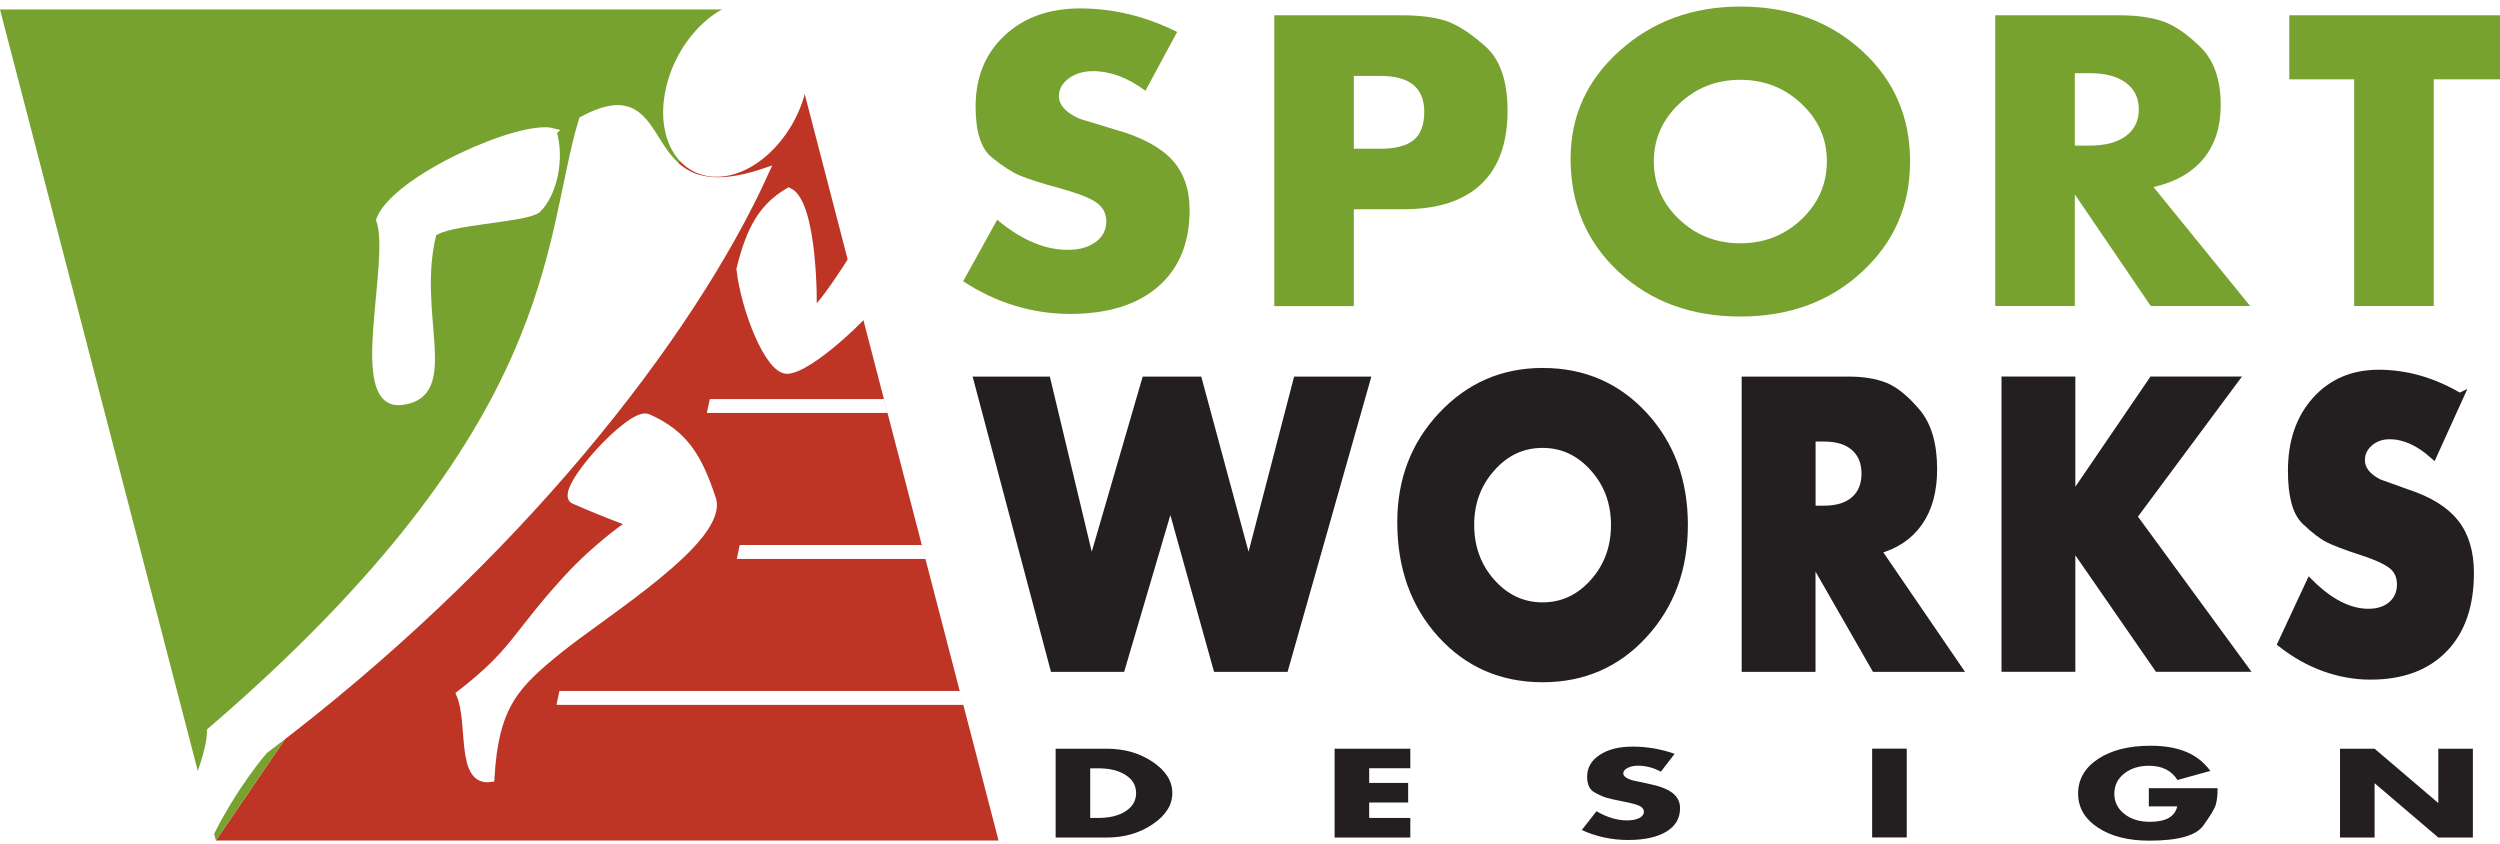
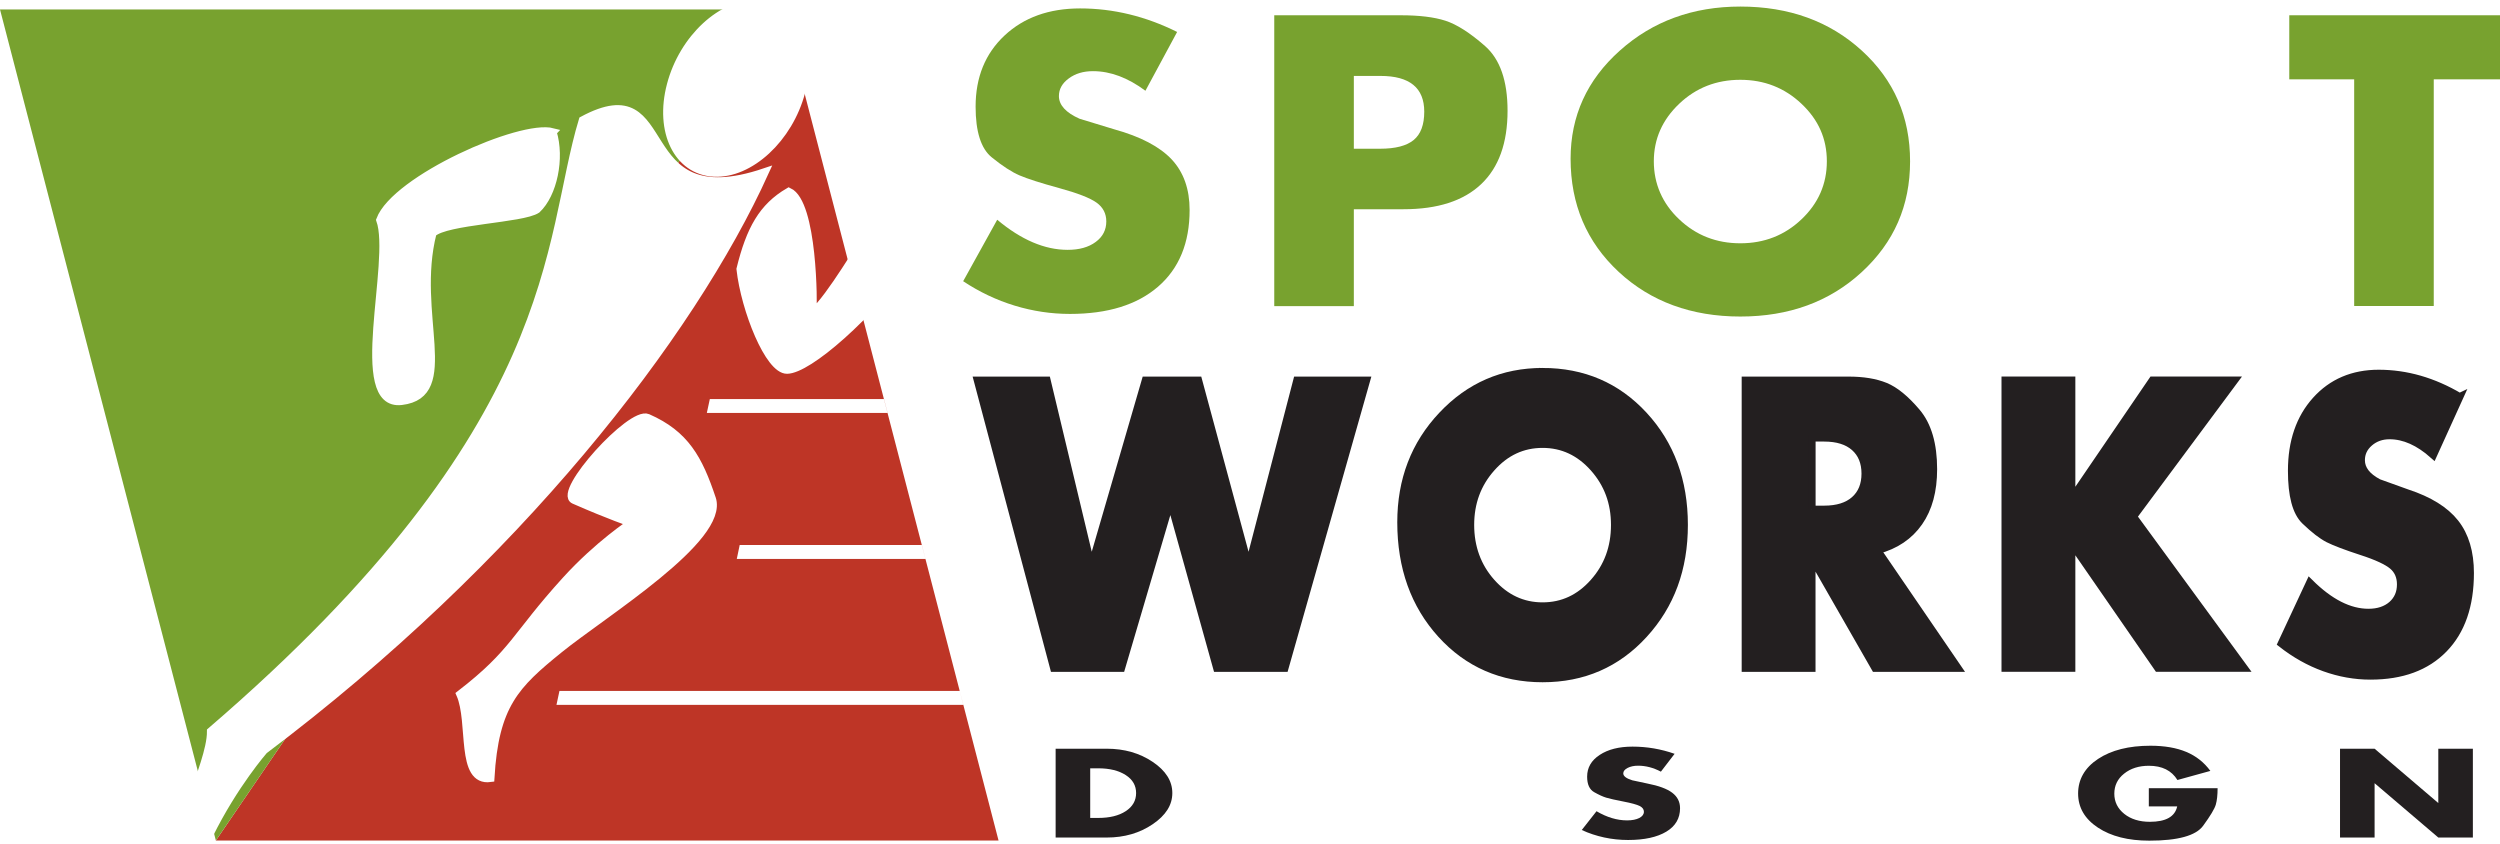
<svg xmlns="http://www.w3.org/2000/svg" id="COMPOSITE_copy" data-name="COMPOSITE copy" viewBox="0 0 335.51 113.32">
  <defs>
    <style>
      .cls-1, .cls-2 {
        fill: #78a22f;
      }

      .cls-3, .cls-4, .cls-2 {
        fill-rule: evenodd;
      }

      .cls-3, .cls-5 {
        fill: #fff;
      }

      .cls-6 {
        stroke: #231f20;
        stroke-miterlimit: 10;
      }

      .cls-6, .cls-7 {
        fill: #231f20;
      }

      .cls-4 {
        fill: #be3526;
      }

      .cls-5 {
        filter: url(#drop-shadow-1);
        stroke: #fff;
        stroke-width: 1.05px;
      }
    </style>
    <filter id="drop-shadow-1" filterUnits="userSpaceOnUse">
      <feOffset dx="-1.51" dy="-.76" />
      <feGaussianBlur result="blur" stdDeviation="0" />
      <feFlood flood-color="#000" flood-opacity="1" />
      <feComposite in2="blur" operator="in" />
      <feComposite in="SourceGraphic" />
    </filter>
  </defs>
  <polygon class="cls-3" points="131.69 103.85 117.51 49.23 93.15 51.32 70.82 99.32 131.69 103.85" />
  <path class="cls-7" d="m141.67,112.4v-11.92h6.86c2.36,0,4.42.59,6.17,1.77s2.63,2.57,2.63,4.18-.88,2.99-2.63,4.18c-1.75,1.19-3.81,1.79-6.17,1.79h-6.86Zm4.64-2.63h1.07c1.54,0,2.77-.3,3.7-.91.93-.61,1.39-1.42,1.39-2.43s-.46-1.81-1.39-2.41-2.16-.91-3.7-.91h-1.07v6.67Z" />
-   <path class="cls-7" d="m189.27,103.1h-5.52v1.97h5.23v2.63h-5.23v2.07h5.52v2.63h-10.16v-11.92h10.16v2.63Z" />
  <path class="cls-7" d="m224.75,101.15l-1.85,2.41c-1.02-.54-2.04-.8-3.06-.8-.55,0-1.02.1-1.41.3-.38.2-.58.44-.58.73,0,.37.4.68,1.21.93l2.01.43c1.54.3,2.65.71,3.35,1.24s1.05,1.22,1.05,2.08c0,1.35-.61,2.4-1.84,3.14s-2.94,1.12-5.13,1.12c-1.09,0-2.16-.11-3.22-.34-1.05-.23-2.06-.56-3-1l1.98-2.52c1.39.82,2.76,1.23,4.1,1.23.68,0,1.22-.11,1.64-.32.41-.21.62-.5.62-.84,0-.32-.19-.58-.56-.77-.38-.19-1.1-.39-2.19-.6-1.08-.21-1.85-.38-2.31-.52-.46-.14-1-.39-1.62-.74-.63-.36-.94-1.05-.94-2.08,0-1.21.56-2.18,1.69-2.92,1.13-.74,2.59-1.11,4.4-1.11,1.93,0,3.82.32,5.66.97Z" />
-   <path class="cls-7" d="m255.89,100.47v11.92h-4.64v-11.92h4.64Z" />
  <path class="cls-7" d="m288.39,105.78h9.22c0,.91-.08,1.64-.24,2.2-.16.56-.73,1.51-1.7,2.84-.97,1.33-3.38,2-7.23,2-2.82,0-5.12-.58-6.89-1.75-1.77-1.17-2.66-2.7-2.66-4.58s.89-3.46,2.68-4.64c1.79-1.18,4.13-1.77,7.03-1.77,1.89,0,3.5.28,4.81.83,1.31.55,2.39,1.4,3.23,2.55l-4.42,1.22c-.79-1.28-2.06-1.91-3.83-1.91-1.34,0-2.45.35-3.33,1.06-.88.7-1.31,1.6-1.31,2.69s.45,2,1.34,2.71c.89.71,2.04,1.06,3.43,1.06,2.15,0,3.37-.69,3.67-2.07h-3.81v-2.41Z" />
  <path class="cls-7" d="m314.04,112.4v-11.92h4.64l8.55,7.29v-7.29h4.64v11.92h-4.64l-8.55-7.29v7.29h-4.64Z" />
  <path class="cls-1" d="m157.98,4.28l-4.26,7.9c-2.35-1.75-4.69-2.63-7.04-2.63-1.28,0-2.36.32-3.24.97-.89.65-1.33,1.44-1.33,2.37,0,1.21.93,2.23,2.78,3.05l4.63,1.41c3.54.98,6.11,2.33,7.72,4.04,1.61,1.72,2.41,3.99,2.41,6.8,0,4.41-1.41,7.84-4.23,10.28-2.82,2.44-6.76,3.66-11.83,3.66-2.51,0-4.98-.37-7.41-1.11-2.43-.74-4.73-1.83-6.92-3.28l4.57-8.25c3.21,2.69,6.36,4.04,9.45,4.04,1.56,0,2.82-.35,3.77-1.06.95-.7,1.42-1.62,1.42-2.75,0-1.05-.43-1.89-1.3-2.52-.86-.62-2.54-1.28-5.03-1.96-2.49-.68-4.26-1.25-5.31-1.7-1.05-.45-2.3-1.26-3.74-2.43-1.44-1.17-2.16-3.44-2.16-6.8,0-3.95,1.3-7.13,3.89-9.55,2.59-2.42,5.97-3.63,10.13-3.63,4.45,0,8.79,1.05,13.03,3.16Z" />
  <path class="cls-1" d="m181.69,28.09v12.99h-10.68V2.05h16.98c2.47,0,4.47.24,5.99.73,1.52.49,3.29,1.62,5.31,3.39,2.02,1.77,3.03,4.67,3.03,8.69,0,4.33-1.18,7.62-3.55,9.86-2.37,2.24-5.83,3.36-10.41,3.36h-6.67Zm0-8.13h3.52c2.06,0,3.56-.39,4.51-1.17.95-.78,1.42-2.05,1.42-3.8,0-3.2-1.96-4.8-5.87-4.8h-3.58v9.77Z" />
  <path class="cls-1" d="m233.56.88c6.54,0,11.98,1.97,16.3,5.91,4.32,3.94,6.48,8.89,6.48,14.86s-2.16,10.88-6.48,14.86-9.76,5.97-16.3,5.97-12.03-2-16.33-6c-4.3-4-6.45-9.06-6.45-15.18,0-5.73,2.2-10.57,6.61-14.51,4.4-3.94,9.8-5.91,16.18-5.91Zm0,9.83c-3.21,0-5.95,1.07-8.21,3.22-2.26,2.15-3.4,4.72-3.4,7.72s1.13,5.64,3.4,7.78c2.26,2.15,5,3.22,8.21,3.22s5.95-1.07,8.21-3.22c2.26-2.14,3.4-4.74,3.4-7.78s-1.13-5.58-3.4-7.72c-2.26-2.14-5-3.22-8.21-3.22Z" />
-   <path class="cls-1" d="m289.01,25.1l12.97,15.97h-13.34l-10.19-14.98v14.98h-10.68V2.05h16.61c2.35,0,4.31.27,5.9.82,1.58.55,3.27,1.71,5.06,3.48,1.79,1.77,2.69,4.36,2.69,7.75,0,2.92-.77,5.32-2.32,7.2s-3.78,3.14-6.7,3.8Zm-10.56-5.56h1.98c2.1,0,3.72-.43,4.88-1.29,1.15-.86,1.73-2.05,1.73-3.57s-.58-2.71-1.73-3.57c-1.15-.86-2.78-1.29-4.88-1.29h-1.98v9.71Z" />
  <path class="cls-1" d="m326.62,10.65v30.42h-10.68V10.65h-8.71V2.05h28.28v8.6h-8.89Z" />
  <path class="cls-6" d="m140.5,51.04l5.97,24.96,7.26-24.96h7.1l6.74,24.96,6.49-24.96h9.32l-10.96,38.63h-9.11l-6.23-22.36-6.59,22.36h-9.06l-10.25-38.63h9.32Z" />
  <path class="cls-6" d="m207.02,49.88c5.46,0,9.99,1.95,13.59,5.85,3.6,3.9,5.41,8.8,5.41,14.71s-1.8,10.77-5.41,14.71-8.13,5.91-13.59,5.91-10.03-1.98-13.62-5.94c-3.59-3.96-5.38-8.97-5.38-15.03,0-5.68,1.83-10.46,5.51-14.36,3.67-3.9,8.17-5.85,13.49-5.85Zm0,9.73c-2.68,0-4.96,1.06-6.85,3.19-1.89,2.12-2.83,4.67-2.83,7.65s.94,5.58,2.83,7.7c1.89,2.12,4.17,3.19,6.85,3.19s4.96-1.06,6.85-3.19c1.89-2.12,2.83-4.69,2.83-7.7s-.94-5.52-2.83-7.65c-1.89-2.12-4.17-3.19-6.85-3.19Z" />
  <path class="cls-6" d="m251.96,73.86l10.81,15.81h-11.12l-8.5-14.83v14.83h-8.91v-38.63h13.85c1.96,0,3.59.27,4.92.81,1.32.54,2.73,1.69,4.22,3.45,1.49,1.76,2.24,4.31,2.24,7.67,0,2.9-.64,5.27-1.93,7.12-1.29,1.85-3.15,3.11-5.59,3.76Zm-8.8-5.5h1.65c1.75,0,3.11-.42,4.07-1.27.96-.85,1.44-2.03,1.44-3.53s-.48-2.68-1.44-3.53c-.96-.85-2.32-1.27-4.07-1.27h-1.65v9.61Z" />
  <path class="cls-6" d="m278.01,66.96l10.86-15.93h11.02l-13.59,18.3,14.88,20.33h-11.58l-11.58-16.74v16.74h-8.91v-38.63h8.91v15.93Z" />
  <path class="cls-6" d="m330.11,53.24l-3.55,7.82c-1.96-1.74-3.91-2.61-5.87-2.61-1.06,0-1.96.32-2.7.96-.74.64-1.11,1.42-1.11,2.35,0,1.2.77,2.2,2.32,3.02l3.86,1.39c2.95.97,5.1,2.3,6.44,4,1.34,1.7,2.01,3.95,2.01,6.73,0,4.37-1.18,7.77-3.53,10.18-2.35,2.42-5.64,3.63-9.86,3.63-2.09,0-4.15-.37-6.18-1.1-2.03-.73-3.95-1.81-5.77-3.24l3.81-8.17c2.68,2.66,5.3,4,7.88,4,1.3,0,2.35-.35,3.14-1.04.79-.7,1.18-1.61,1.18-2.73,0-1.04-.36-1.88-1.08-2.49s-2.12-1.27-4.2-1.94c-2.08-.68-3.55-1.24-4.43-1.68-.88-.45-1.91-1.25-3.12-2.41s-1.8-3.4-1.8-6.73c0-3.91,1.08-7.06,3.24-9.46,2.16-2.4,4.98-3.6,8.44-3.6,3.71,0,7.33,1.04,10.86,3.13Z" />
  <path class="cls-4" d="m105.05,1.27l28.96,111.53H28.97L105.05,1.27Zm24.24,93.33l-.49-1.87h-53.72l-.4,1.87h54.6Zm-5.09-19.59l-.48-1.87h-24.45l-.39,1.87h25.33Zm-5.08-19.59l-.48-1.86h-23.38l-.4,1.86h24.26Z" />
  <polygon class="cls-2" points="0 1.27 105.05 1.27 28.97 112.8 0 1.27" />
  <path class="cls-5" d="m124.32,34.78c-6.16,8.54-14.36,15.58-17.18,15.62-2.43.04-5.66-8.06-6.27-13.53,1.31-5.33,2.98-8.33,6.5-10.39,3.29,1.53,3.33,15.09,3.19,16.33,2.62-2.43,6.14-8.76,8.65-12.24,1.42-1.96,2.49-4.38,6.88-3.5,4.39.88-.39,5.77-1.78,7.7Zm-48.62-16.3c-4.31-1.14-21.11,6.32-23.18,11.79,1.99,5.55-4,25.14,2.87,24.32,7.61-.9,1.42-11.72,4.18-22.53,1.8-1.71,12.06-1.9,13.99-3.19,2.19-2.04,3.21-6.86,2.13-10.38Zm21.36,49.21c-1.79-5.36-3.58-8.64-8.63-10.86-2.24-.98-12.18,10.02-9.88,11.03,4.75,2.09,7.69,3.08,7.69,3.08,0,0-4.43,2.89-8.8,7.7-6.88,7.57-6.83,9.62-14.17,15.29,1.65,3.76-.1,11.85,4.07,11.26.57-9.85,3.36-12.54,9.2-17.28,6.01-4.87,22.31-14.87,20.52-20.23ZM29.59,112.8c3.33-6.76,7.35-11.35,7.35-11.35,33.77-25.41,57.27-55.61,67.23-77.6-18.51,6.27-11.44-13.97-24.46-6.96-4.92,16.19-2.29,41.09-49.9,82.01.02,4.91-6.09,14.01-.21,13.9ZM103.27,1.29c-4.84-.25-10.1,4.61-11.74,10.87-1.65,6.26.93,11.53,5.78,11.79,4.84.26,10.1-4.61,11.74-10.86,1.65-6.25-.93-11.53-5.78-11.79Z" />
</svg>